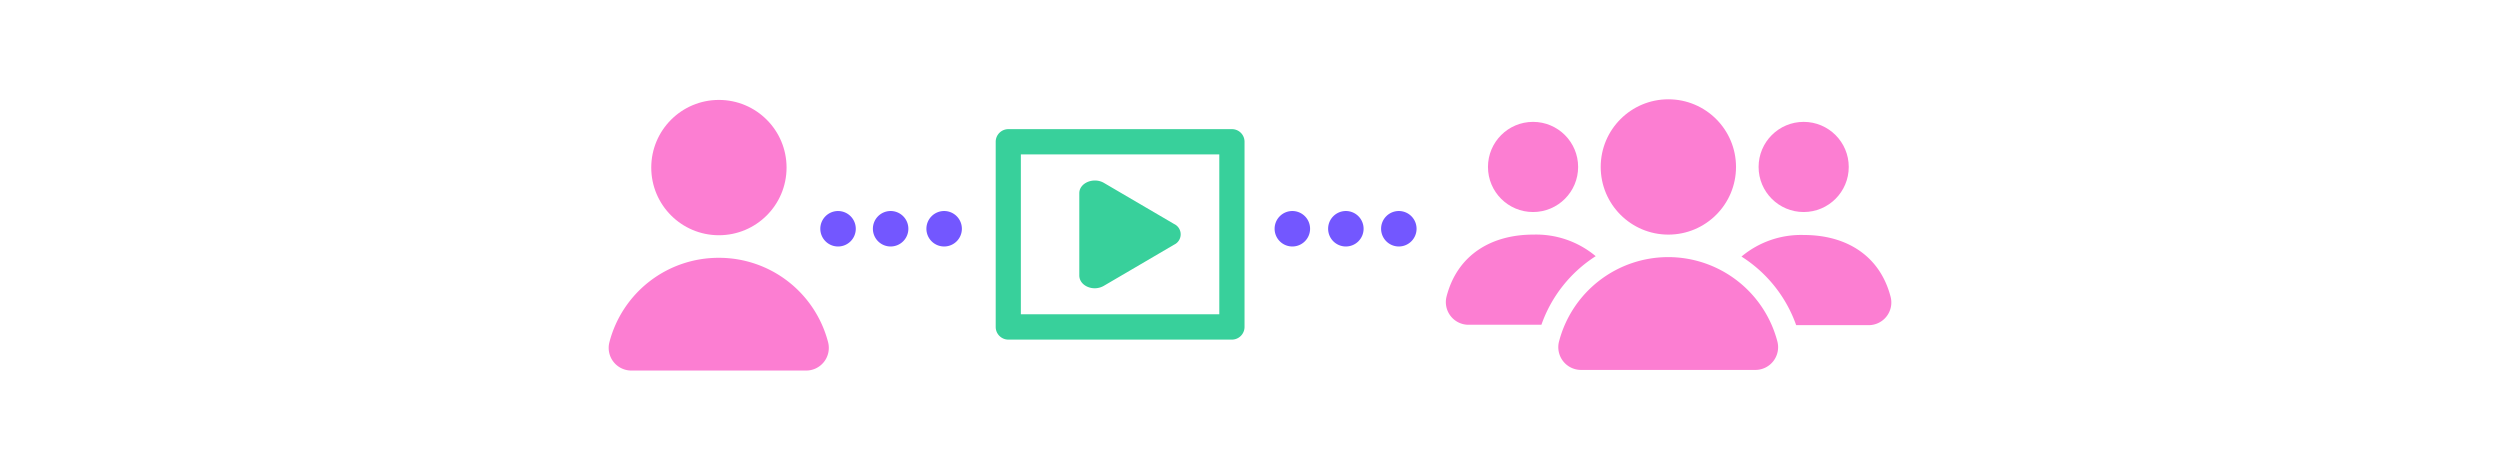
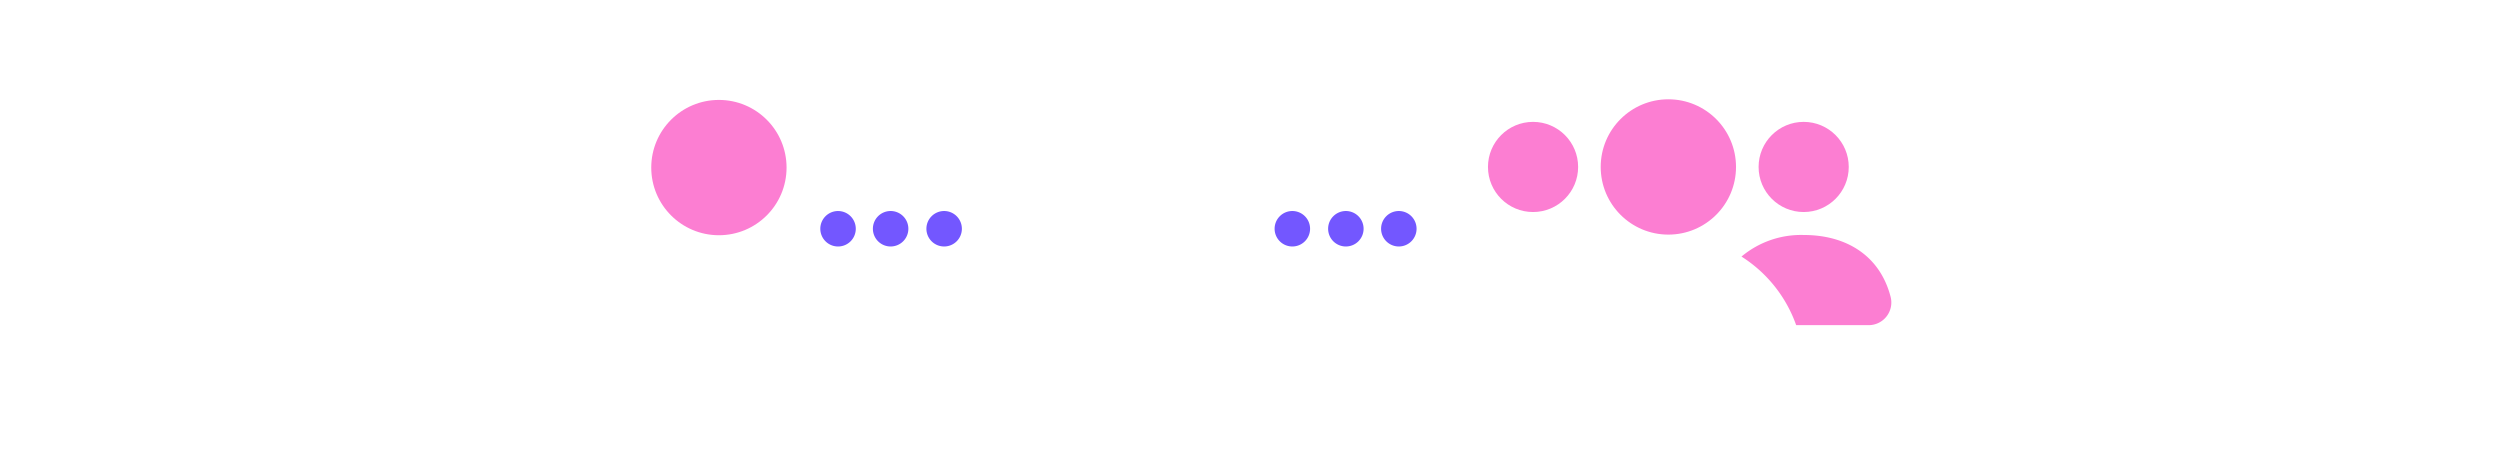
<svg xmlns="http://www.w3.org/2000/svg" id="Layer_1" data-name="Layer 1" viewBox="0 0 320 60">
  <defs>
    <style>.cls-1{fill:#7357ff;}.cls-2{fill:#fc7ed2;}.cls-3{fill:#38d09b;stroke:#38d09b;stroke-miterlimit:10;stroke-width:0.6px;}</style>
  </defs>
  <path class="cls-1" d="M176.78,29.28a2.27,2.27,0,1,1,2.27,2.27A2.27,2.27,0,0,1,176.78,29.28Zm-4.54,2.27A2.27,2.27,0,1,0,170,29.28,2.27,2.27,0,0,0,172.24,31.55Zm-6.82,0a2.27,2.27,0,1,0-2.27-2.27A2.27,2.27,0,0,0,165.42,31.55Z" />
  <path class="cls-1" d="M118.58,29.28a2.27,2.27,0,1,1,2.27,2.27A2.27,2.27,0,0,1,118.58,29.28ZM114,31.55a2.27,2.27,0,1,0-2.27-2.27A2.27,2.27,0,0,0,114,31.55Zm-6.82,0A2.27,2.27,0,1,0,105,29.28,2.27,2.27,0,0,0,107.22,31.55Z" />
-   <path class="cls-2" d="M213.55,32.91a14.45,14.45,0,0,0-14,10.82,2.91,2.91,0,0,0,2.82,3.62h22.32a2.91,2.91,0,0,0,2.82-3.62A14.45,14.45,0,0,0,213.55,32.91Z" />
  <circle class="cls-2" cx="213.55" cy="21.37" r="8.66" />
  <circle class="cls-2" cx="230.87" cy="21.37" r="5.77" />
  <circle class="cls-2" cx="196.23" cy="21.37" r="5.77" />
  <path class="cls-2" d="M242,38c-1.4-5.41-5.83-7.92-11.09-7.92a11.87,11.87,0,0,0-8,2.76,17.16,17.16,0,0,1,7,8.78h9.3A2.9,2.9,0,0,0,242,38Z" />
-   <path class="cls-2" d="M204.25,32.79a11.87,11.87,0,0,0-8-2.76c-5.26,0-9.69,2.51-11.09,7.92A2.9,2.9,0,0,0,188,41.57h9.3A17.16,17.16,0,0,1,204.25,32.79Z" />
-   <path class="cls-2" d="M92,33A14.43,14.43,0,0,0,78,43.82a2.9,2.9,0,0,0,2.81,3.61h22.33A2.9,2.9,0,0,0,106,43.82,14.42,14.42,0,0,0,92,33Z" />
  <circle class="cls-2" cx="92.02" cy="21.45" r="8.66" />
-   <path class="cls-3" d="M129.07,43.17h28.62A1.32,1.32,0,0,0,159,41.85V18.14a1.31,1.31,0,0,0-1.31-1.31H129.07a1.32,1.32,0,0,0-1.32,1.31V41.85A1.32,1.32,0,0,0,129.07,43.17Zm27.3-23.71V40.53h-26V19.46Zm-17.92,15.8V24.73c0-1.09,1.59-1.71,2.7-1.06l9,5.27a1.16,1.16,0,0,1,0,2.11l-9,5.27C140,37,138.45,36.35,138.45,35.26Z" />
</svg>